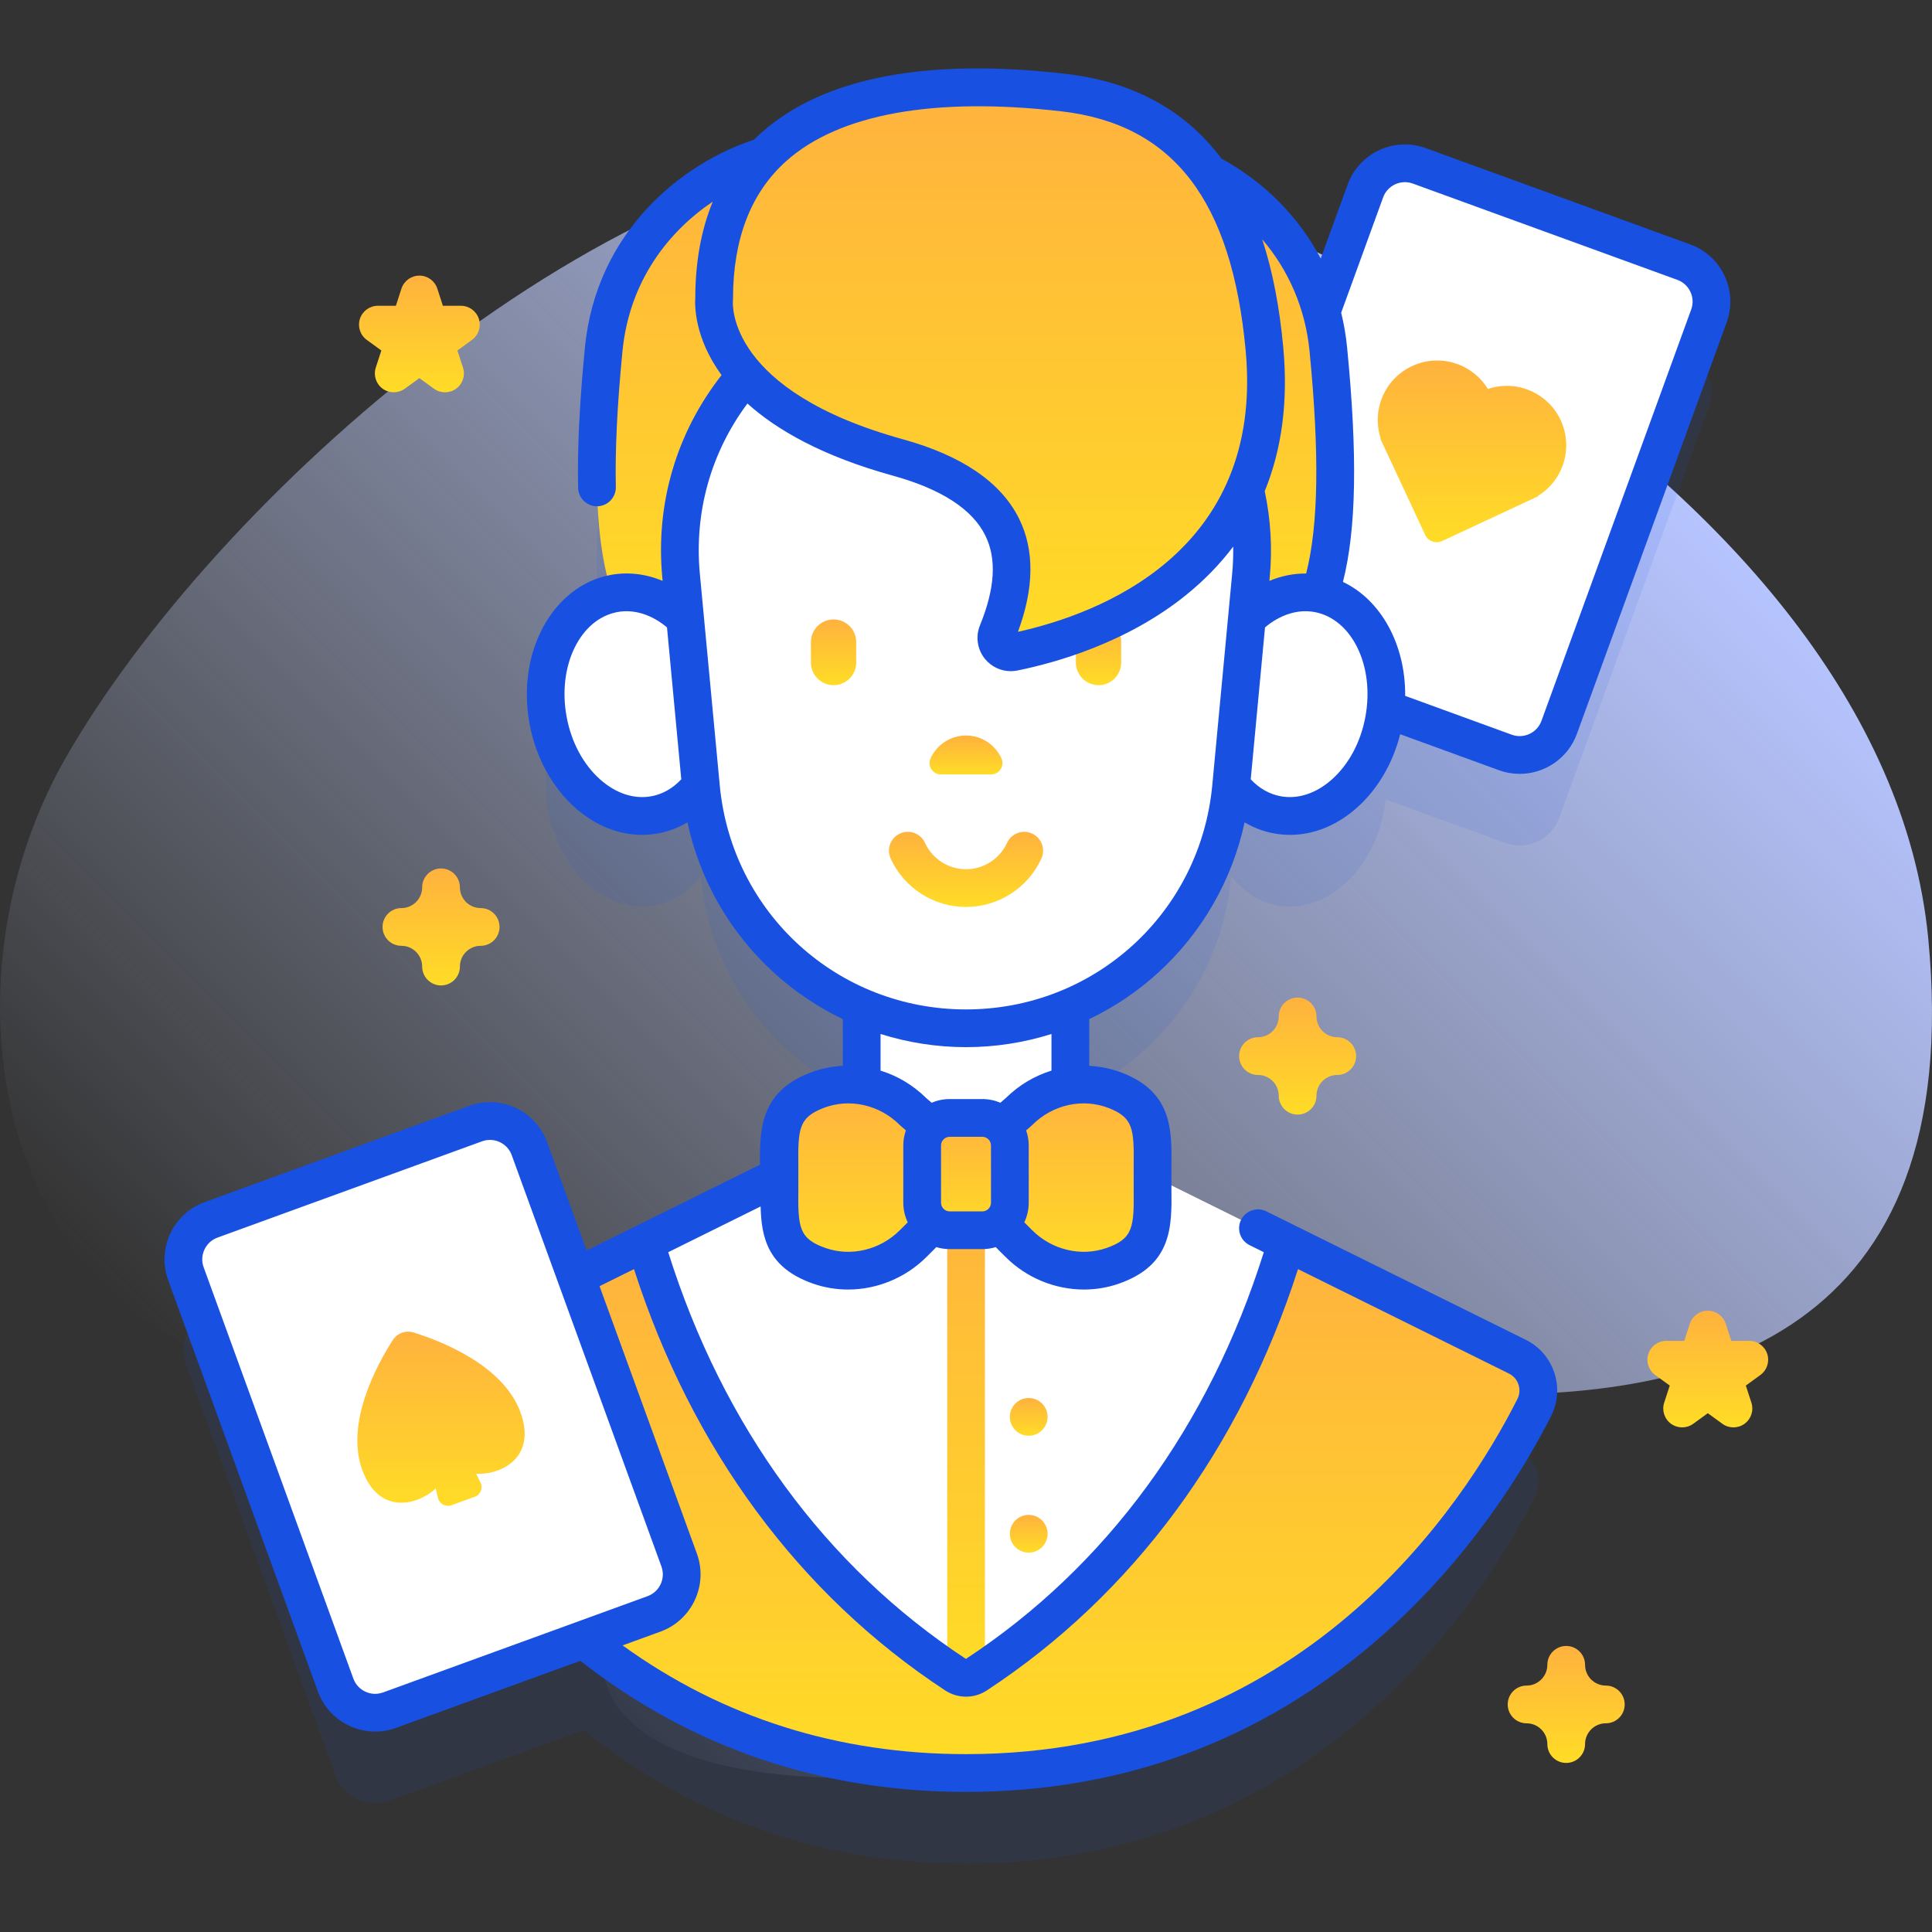
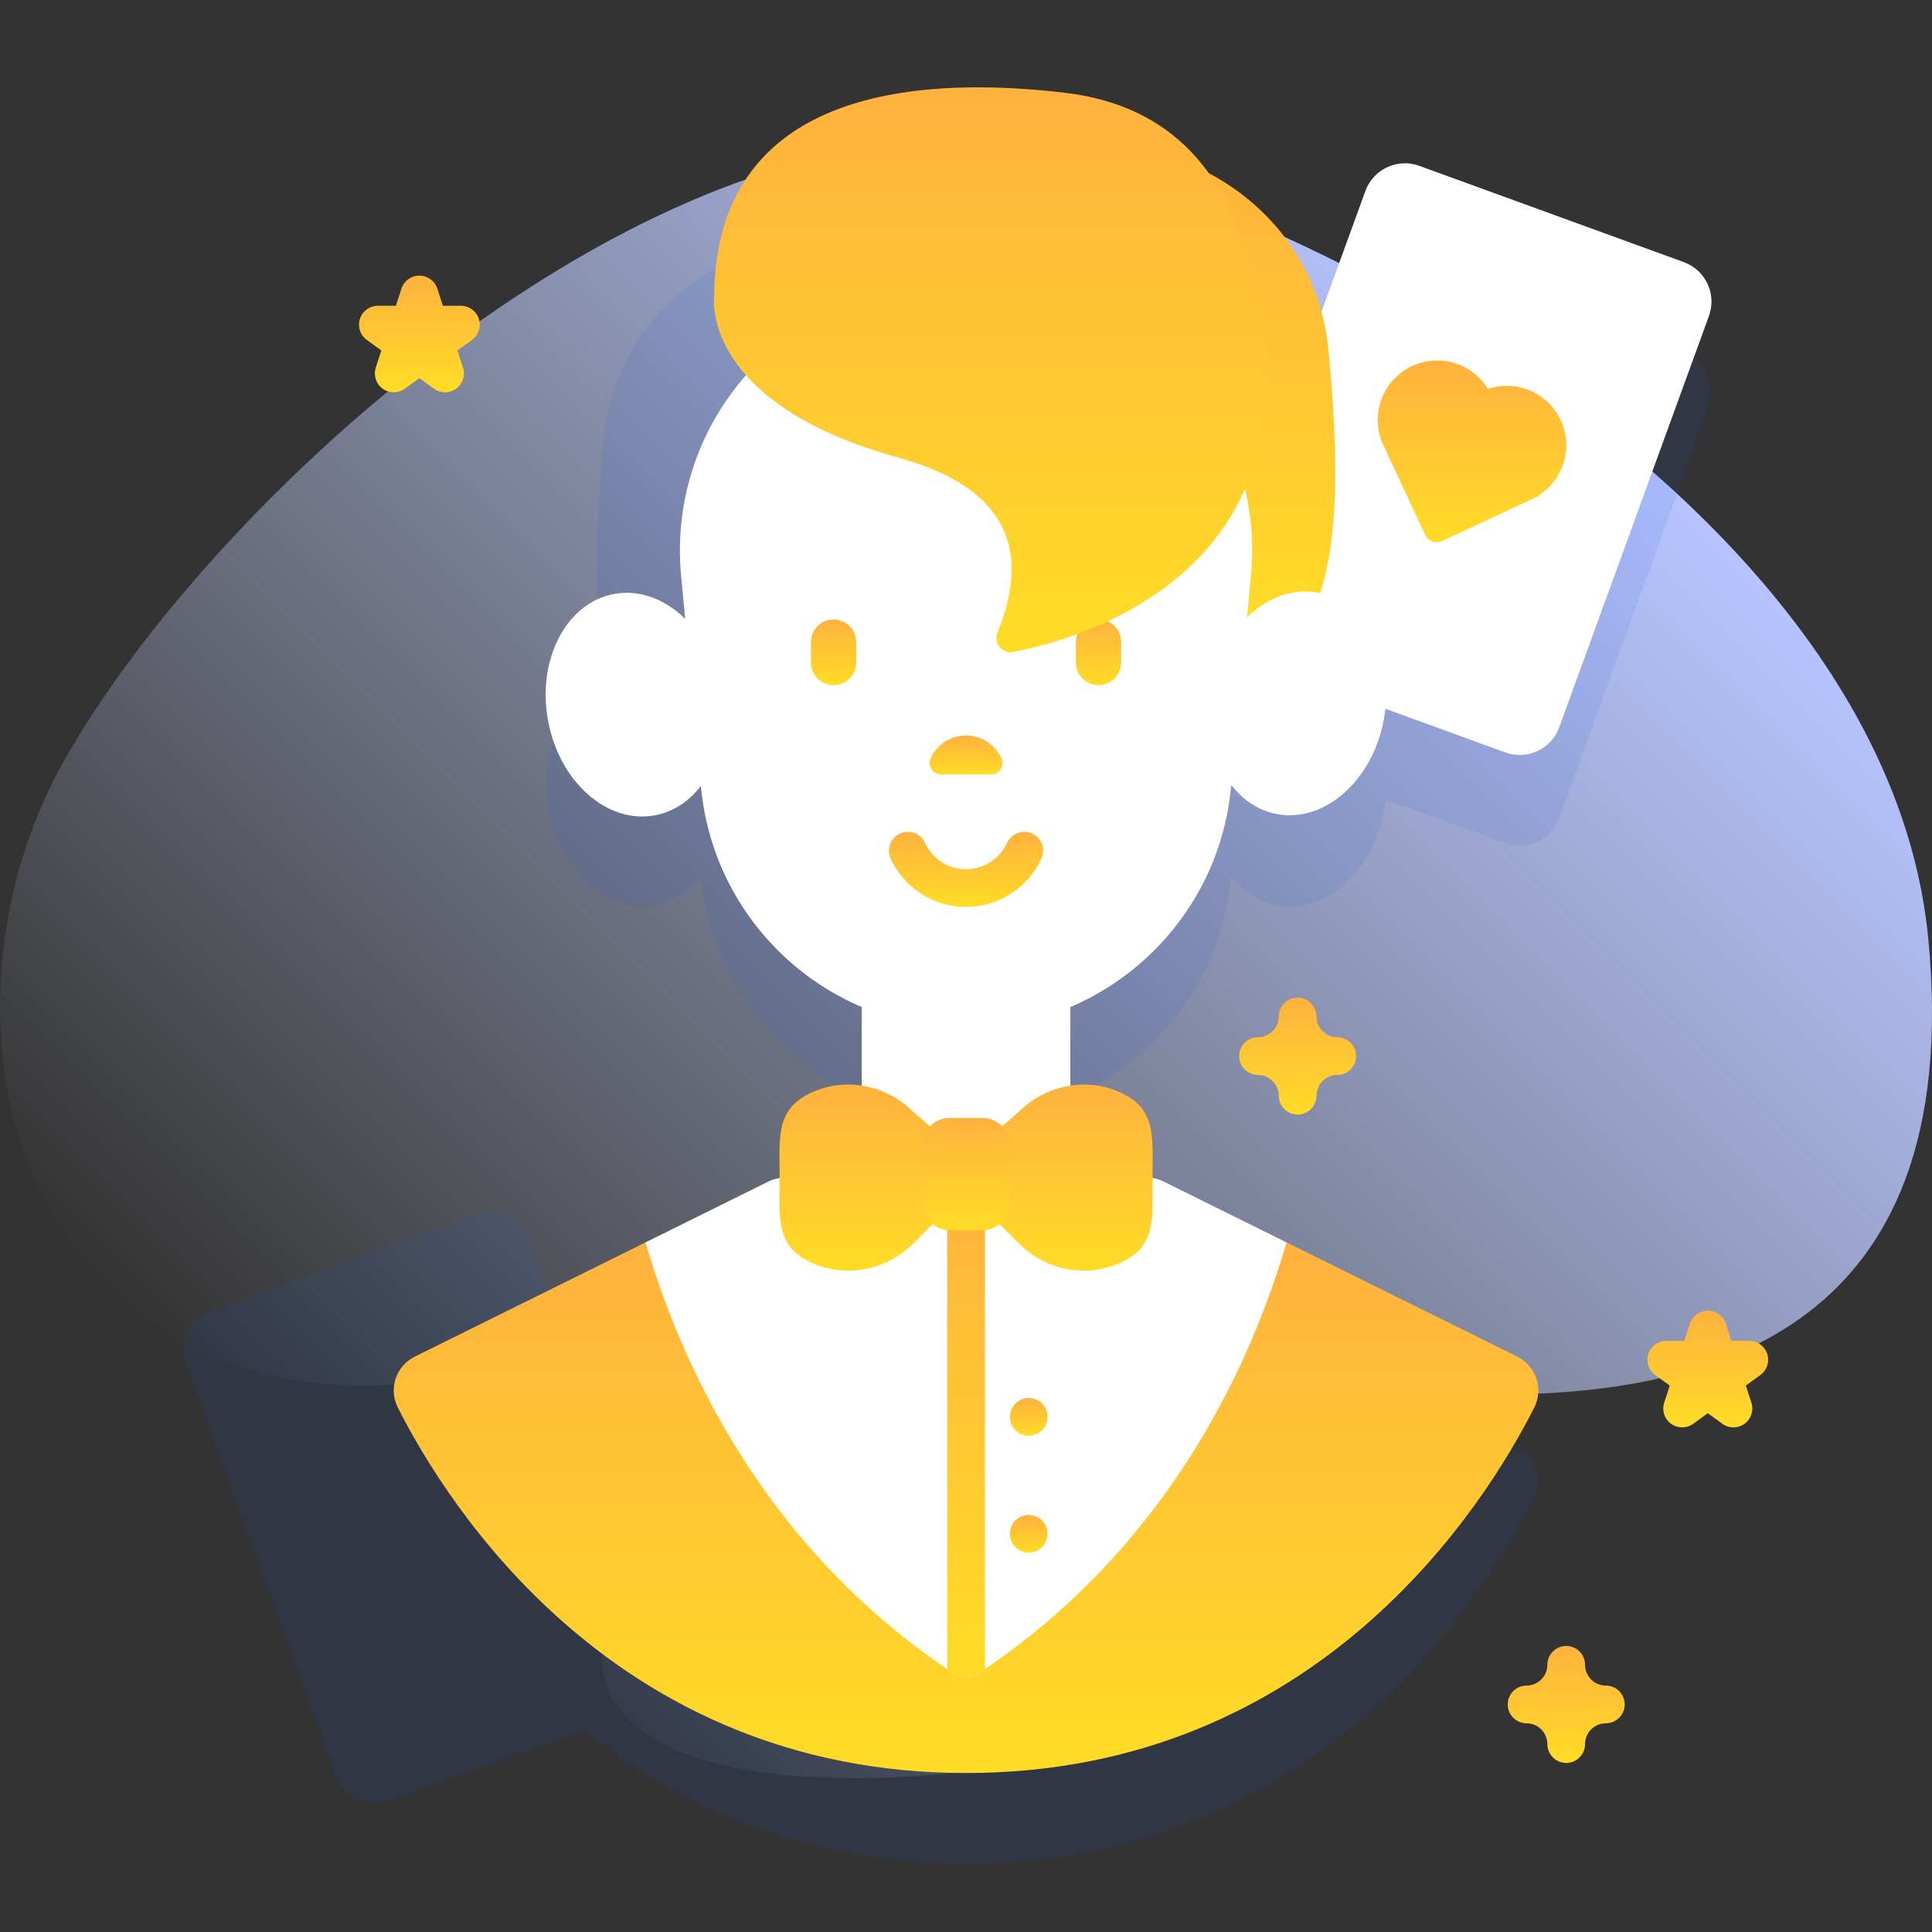
<svg xmlns="http://www.w3.org/2000/svg" width="200" height="200" viewBox="0 0 200 200" fill="none">
  <rect x="0" y="0" width="200" height="200" fill="#333333" stroke="none" />
  <g clip-path="url(#clip0_1101_37025)">
    <path d="M199.612 97.149C194.998 49.186 124.511 14.803 97.761 14.756C63.441 14.696 22.035 51.776 6.767 78.507C-7.229 103.011 -0.153 140.334 33.991 143.274C55.745 145.146 92.462 127.876 69.64 155.919C37.904 194.917 118.161 186.119 134.436 172.67C147.411 161.948 125.301 153.884 117.889 147.452C90.266 123.483 207.565 179.805 199.612 97.149Z" fill="url(#paint0_linear_1101_37025)" />
    <path opacity="0.1" d="M174.308 36.511L146.921 26.543C144.664 25.721 142.167 26.885 141.346 29.143L136.794 41.648C134.967 34.912 130.34 30.046 125.115 27.291C121.484 22.255 116.364 19.679 110.091 18.959C101.485 17.97 86.851 17.453 79.101 25.557C71.309 27.914 63.54 34.811 62.494 45.544C61.376 57.015 61.503 65.289 63.376 70.856C58.556 71.882 55.59 77.668 56.734 83.909C57.894 90.237 62.839 94.632 67.779 93.727C69.699 93.374 71.334 92.27 72.55 90.684L72.565 90.847C73.539 101.197 80.157 109.757 89.201 113.615V121.755C87.632 121.516 86.003 121.673 84.47 122.281C80.209 123.97 80.702 126.971 80.702 131.282V131.331C80.3 131.391 79.907 131.507 79.541 131.69L59.635 141.545L54.809 128.286C53.988 126.029 51.492 124.865 49.234 125.686L21.848 135.654C19.59 136.476 18.426 138.972 19.248 141.23L34.746 183.811C35.568 186.068 38.064 187.232 40.321 186.411L60.432 179.091C69.84 186.704 82.788 192.917 100.002 192.917C136.404 192.917 153.744 165.136 158.826 155.081C159.807 153.143 159.018 150.78 157.072 149.815L120.463 131.69C120.097 131.507 119.704 131.391 119.302 131.331C119.302 131.314 119.302 131.298 119.302 131.282C119.302 126.971 119.795 123.97 115.534 122.281C114.001 121.673 112.372 121.516 110.804 121.755V113.615C119.847 109.757 126.465 101.197 127.439 90.847L127.454 90.684C128.67 92.27 130.305 93.374 132.226 93.727C137.165 94.632 142.11 90.237 143.27 83.909C143.342 83.522 143.396 83.137 143.436 82.754L155.834 87.267C158.092 88.089 160.588 86.925 161.41 84.667L176.908 42.086C177.729 39.828 176.565 37.332 174.308 36.511Z" fill="#1850E2" />
    <path d="M155.836 77.892L128.449 67.924C126.192 67.102 125.028 64.606 125.849 62.349L141.347 19.768C142.169 17.51 144.665 16.346 146.923 17.168L174.309 27.136C176.567 27.958 177.731 30.454 176.909 32.711L161.411 75.292C160.59 77.549 158.093 78.713 155.836 77.892Z" fill="white" />
    <path d="M154.025 40.266C152.415 37.625 149.044 36.559 146.176 37.897C143.32 39.229 141.971 42.472 142.933 45.392L142.89 45.412L147.535 55.373C147.842 56.032 148.626 56.317 149.285 56.01L159.246 51.365L159.226 51.322C161.84 49.704 162.892 46.352 161.56 43.496C160.222 40.628 156.955 39.278 154.025 40.266Z" fill="url(#paint1_linear_1101_37025)" />
    <path d="M89.203 96.207H110.805V122.445H89.203V96.207Z" fill="white" />
    <path d="M158.828 145.707C153.746 155.761 136.406 183.542 100.004 183.542C63.601 183.542 46.265 155.761 41.179 145.707C40.199 143.769 40.988 141.406 42.933 140.441L66.823 128.613H133.184L157.074 140.441C159.019 141.406 159.808 143.769 158.828 145.707Z" fill="url(#paint2_linear_1101_37025)" />
    <path d="M120.462 122.315C119.923 122.046 119.329 121.909 118.727 121.909H81.274C80.673 121.909 80.079 122.046 79.54 122.315L66.82 128.613C69.408 137.372 76.959 158.938 98.916 173.359C99.576 173.793 100.426 173.793 101.086 173.359C123.043 158.938 130.594 137.372 133.182 128.613L120.462 122.315Z" fill="white" />
    <path d="M98.055 172.778C98.342 172.972 98.631 173.165 98.923 173.358C99.582 173.792 100.434 173.792 101.093 173.358C101.385 173.166 101.674 172.972 101.961 172.778V121.909H98.055V172.778H98.055Z" fill="url(#paint3_linear_1101_37025)" />
    <path d="M100.005 119.839L94.544 115.092C91.905 112.453 87.942 111.532 84.473 112.906C80.212 114.595 80.705 117.596 80.705 121.907C80.705 126.333 80.186 129.416 84.823 131.038C88.217 132.225 91.996 131.271 94.538 128.728L100.005 123.262V119.839Z" fill="url(#paint4_linear_1101_37025)" />
    <path d="M100.008 119.839L105.469 115.092C108.107 112.453 112.071 111.532 115.539 112.906C119.8 114.595 119.308 117.596 119.308 121.907C119.308 126.333 119.827 129.416 115.189 131.038C111.795 132.225 108.017 131.271 105.474 128.728L100.008 123.262V119.839Z" fill="url(#paint5_linear_1101_37025)" />
    <path d="M101.693 127.354H98.322C96.746 127.354 95.469 126.077 95.469 124.501V118.58C95.469 117.005 96.746 115.728 98.322 115.728H101.693C103.269 115.728 104.546 117.005 104.546 118.58V124.501C104.546 126.077 103.268 127.354 101.693 127.354Z" fill="url(#paint6_linear_1101_37025)" />
    <path d="M106.492 148.628C107.571 148.628 108.445 147.753 108.445 146.675C108.445 145.596 107.571 144.722 106.492 144.722C105.414 144.722 104.539 145.596 104.539 146.675C104.539 147.753 105.414 148.628 106.492 148.628Z" fill="url(#paint7_linear_1101_37025)" />
    <path d="M106.492 160.728C107.571 160.728 108.445 159.853 108.445 158.774C108.445 157.696 107.571 156.821 106.492 156.821C105.414 156.821 104.539 157.696 104.539 158.774C104.539 159.853 105.414 160.728 106.492 160.728Z" fill="url(#paint8_linear_1101_37025)" />
-     <path d="M73.687 65.501C74.628 38.817 95.091 30.92 95.091 30.92C102.195 7.159 64.879 11.703 62.494 36.169C61.066 50.824 61.669 60.262 65.35 65.502H73.687V65.501Z" fill="url(#paint9_linear_1101_37025)" />
    <path d="M126.318 65.501H134.654C138.335 60.262 138.939 50.824 137.51 36.169C135.125 11.703 97.809 7.159 104.913 30.92C104.913 30.92 125.376 38.818 126.318 65.501Z" fill="url(#paint10_linear_1101_37025)" />
    <path d="M143.258 74.453C144.416 68.123 141.349 62.258 136.407 61.354C131.465 60.45 126.52 64.849 125.362 71.18C124.204 77.51 127.272 83.374 132.213 84.278C137.155 85.182 142.1 80.784 143.258 74.453Z" fill="white" />
    <path d="M67.774 84.407C72.716 83.503 75.783 77.639 74.625 71.308C73.467 64.978 68.522 60.579 63.581 61.483C58.639 62.387 55.572 68.252 56.73 74.582C57.888 80.912 62.832 85.311 67.774 84.407Z" fill="white" />
    <path d="M100.003 106.447C85.784 106.447 73.899 95.629 72.566 81.472L70.507 59.593C68.985 43.425 81.703 29.452 97.943 29.452H102.062C118.302 29.452 131.021 43.425 129.499 59.593L127.439 81.472C126.107 95.629 114.222 106.447 100.003 106.447Z" fill="white" />
    <path d="M100 76.142C98.372 76.142 96.97 77.108 96.336 78.497C95.979 79.278 96.54 80.169 97.399 80.169H102.602C103.461 80.169 104.022 79.278 103.665 78.497C103.03 77.108 101.628 76.142 100 76.142Z" fill="url(#paint11_linear_1101_37025)" />
    <path d="M100.002 93.89C96.653 93.89 93.59 91.921 92.2 88.874C91.752 87.892 92.185 86.734 93.166 86.286C94.147 85.839 95.306 86.271 95.754 87.253C96.511 88.912 98.179 89.984 100.002 89.984C101.826 89.984 103.493 88.912 104.251 87.253C104.699 86.271 105.858 85.84 106.838 86.286C107.82 86.734 108.252 87.892 107.805 88.874C106.414 91.921 103.352 93.89 100.002 93.89Z" fill="url(#paint12_linear_1101_37025)" />
    <path d="M86.289 70.929C84.995 70.929 83.945 69.88 83.945 68.586V66.468C83.945 65.174 84.995 64.124 86.289 64.124C87.584 64.124 88.633 65.174 88.633 66.468V68.586C88.633 69.88 87.584 70.929 86.289 70.929Z" fill="url(#paint13_linear_1101_37025)" />
    <path d="M113.719 70.929C112.424 70.929 111.375 69.88 111.375 68.586V66.468C111.375 65.174 112.424 64.124 113.719 64.124C115.013 64.124 116.062 65.174 116.062 66.468V68.586C116.062 69.88 115.013 70.929 113.719 70.929Z" fill="url(#paint14_linear_1101_37025)" />
    <path d="M73.929 30.92C73.929 30.92 72.68 41.757 92.96 47.359C106.349 51.058 105.873 59.052 103.255 65.476C102.806 66.577 103.771 67.731 104.937 67.496C112.589 65.952 133.051 59.612 130.903 36.169C129.283 18.494 121.631 10.908 110.092 9.583C97.981 8.192 73.929 7.728 73.929 30.92Z" fill="url(#paint15_linear_1101_37025)" />
-     <path d="M67.709 167.069L40.322 177.037C38.065 177.859 35.568 176.695 34.747 174.437L19.248 131.856C18.426 129.598 19.59 127.102 21.848 126.28L49.234 116.312C51.492 115.491 53.988 116.655 54.81 118.912L70.308 161.493C71.13 163.751 69.966 166.247 67.709 167.069Z" fill="white" />
-     <path d="M178.531 28.559C177.819 27.032 176.555 25.874 174.974 25.3L147.586 15.331C144.319 14.143 140.696 15.835 139.509 19.1L136.721 26.765C134.468 22.476 130.956 18.896 126.445 16.417C126.209 16.102 125.966 15.795 125.717 15.495C121.999 11.032 116.817 8.39 110.313 7.643C95.816 5.977 85.213 8.034 78.799 13.754C78.539 13.986 78.289 14.225 78.044 14.468C70.648 16.881 61.726 23.911 60.55 35.98C59.989 41.73 59.759 46.478 59.846 50.498C59.868 51.562 60.739 52.409 61.797 52.409C61.812 52.409 61.826 52.409 61.84 52.409C62.919 52.385 63.774 51.492 63.751 50.414C63.668 46.551 63.892 41.953 64.438 36.359C65.149 29.064 69.225 23.947 73.782 20.877C72.591 23.776 71.983 27.102 71.975 30.841C71.922 31.603 71.878 34.97 74.697 38.833C70.019 44.789 67.845 52.162 68.561 59.775L68.594 60.129C66.863 59.409 65.021 59.185 63.223 59.515C57.232 60.614 53.458 67.51 54.811 74.886C55.45 78.373 57.13 81.473 59.54 83.615C61.612 85.457 64.019 86.424 66.458 86.424C67.014 86.424 67.573 86.373 68.129 86.272C69.209 86.074 70.225 85.683 71.163 85.129C72.453 91.107 75.561 96.549 80.135 100.712C82.282 102.666 84.681 104.268 87.247 105.5V110.336C86.065 110.396 84.884 110.64 83.75 111.09C78.732 113.081 78.633 116.882 78.674 120.565L60.723 129.452L56.644 118.245C55.455 114.978 51.83 113.287 48.565 114.477L21.179 124.445C17.913 125.634 16.223 129.258 17.412 132.524L32.91 175.105C33.84 177.662 36.264 179.253 38.839 179.253C39.553 179.253 40.28 179.131 40.989 178.872L60.073 171.926C71.572 180.929 84.999 185.495 100.001 185.495C116.126 185.495 130.402 180.24 142.433 169.875C152.243 161.423 158.006 151.657 160.568 146.588C161.279 145.184 161.397 143.589 160.9 142.096C160.404 140.601 159.352 139.391 157.938 138.69L131.091 125.398C130.124 124.918 128.953 125.314 128.474 126.281C127.995 127.248 128.391 128.42 129.358 128.898L130.83 129.627C125.157 147.662 114.527 162.196 99.989 171.728C85.476 162.196 74.847 147.662 69.174 129.627L78.739 124.892C78.814 128.144 79.503 131.249 84.174 132.882C85.348 133.293 86.571 133.492 87.791 133.492C90.765 133.492 93.723 132.306 95.918 130.111L96.927 129.102C97.368 129.235 97.834 129.308 98.317 129.308H101.688C102.171 129.308 102.637 129.235 103.078 129.102L104.087 130.111C106.282 132.307 109.239 133.492 112.214 133.492C113.434 133.492 114.657 133.293 115.831 132.882C121.355 130.951 121.31 126.961 121.266 123.103C121.261 122.717 121.261 121.103 121.265 120.718C121.308 116.98 121.352 113.113 116.254 111.09C115.12 110.641 113.939 110.398 112.757 110.337V105.501C115.324 104.27 117.722 102.668 119.869 100.714C124.442 96.55 127.551 91.108 128.841 85.13C129.779 85.684 130.794 86.075 131.873 86.272C132.43 86.375 132.988 86.425 133.546 86.425C135.985 86.425 138.392 85.457 140.464 83.616C142.613 81.707 144.178 79.035 144.946 76.007L155.167 79.73C155.876 79.987 156.601 80.11 157.314 80.11C159.89 80.109 162.315 78.518 163.244 75.961L178.744 33.379C179.318 31.797 179.243 30.085 178.531 28.559ZM67.426 82.429C65.64 82.757 63.761 82.14 62.134 80.695C60.372 79.129 59.135 76.816 58.653 74.182C57.688 68.924 60.055 64.068 63.928 63.357C65.64 63.044 67.474 63.623 69.047 64.948L70.526 80.674C69.648 81.611 68.589 82.216 67.426 82.429ZM39.652 175.202C38.411 175.653 37.032 175.011 36.58 173.769L21.082 131.188C20.63 129.946 21.272 128.568 22.514 128.116L49.901 118.148C50.17 118.05 50.446 118.003 50.718 118.003C51.697 118.003 52.619 118.608 52.973 119.58L68.471 162.161C68.923 163.404 68.281 164.782 67.039 165.234L39.652 175.202ZM97.843 174.992C98.499 175.423 99.25 175.638 100.001 175.638C100.752 175.638 101.503 175.423 102.158 174.993C117.278 165.062 128.378 150.014 134.369 131.379L156.203 142.189C156.675 142.424 157.026 142.828 157.192 143.327C157.358 143.824 157.319 144.356 157.081 144.824C151.495 155.878 134.749 181.588 100.001 181.588C86.745 181.588 74.804 177.802 64.452 170.332L68.374 168.904C71.64 167.716 73.33 164.091 72.141 160.825L62.066 133.145L65.632 131.379C71.624 150.014 82.724 165.062 97.843 174.992ZM135.565 36.359C136.599 46.973 136.491 54.36 135.213 59.37C133.926 59.359 132.639 59.616 131.408 60.129L131.441 59.776C131.725 56.773 131.547 53.772 130.924 50.845C132.706 46.487 133.353 41.527 132.846 35.992C132.457 31.752 131.732 28.03 130.665 24.775C133.419 27.993 135.137 31.97 135.565 36.359ZM93.155 127.348C91.113 129.39 88.094 130.114 85.462 129.194C82.709 128.232 82.599 127.061 82.644 123.147C82.649 122.746 82.649 121.073 82.644 120.673C82.601 116.854 82.699 115.709 85.19 114.721C87.895 113.648 91.024 114.336 93.158 116.473C93.19 116.505 93.224 116.536 93.259 116.566L93.776 117.016C93.606 117.507 93.509 118.032 93.509 118.58V124.502C93.509 125.229 93.676 125.917 93.967 126.536L93.155 127.348ZM102.587 124.502C102.587 124.998 102.183 125.402 101.687 125.402H98.315C97.819 125.402 97.415 124.998 97.415 124.502V118.58C97.415 118.084 97.819 117.68 98.315 117.68H101.687C102.183 117.68 102.587 118.084 102.587 118.58V124.502ZM103.562 114.155C102.986 113.91 102.352 113.774 101.687 113.774H98.316C97.651 113.774 97.017 113.91 96.44 114.155L95.871 113.661C94.513 112.318 92.888 111.366 91.154 110.828V107.039C93.991 107.93 96.969 108.401 100.001 108.401C103.034 108.401 106.012 107.93 108.849 107.039V110.828C107.115 111.366 105.489 112.318 104.131 113.661L103.562 114.155ZM114.812 114.72C117.303 115.709 117.401 116.854 117.358 120.673C117.353 121.072 117.353 122.746 117.358 123.146C117.403 127.061 117.293 128.232 114.54 129.194C111.91 130.114 108.889 129.39 106.847 127.348L106.035 126.536C106.326 125.917 106.493 125.229 106.493 124.501V118.58C106.493 118.032 106.396 117.507 106.227 117.016L106.744 116.566C106.779 116.536 106.812 116.504 106.845 116.472C108.978 114.335 112.105 113.648 114.812 114.72ZM127.552 59.409L125.494 81.288C124.249 94.518 113.289 104.495 100.001 104.495C86.712 104.495 75.752 94.518 74.508 81.288L72.449 59.409C71.849 53.027 73.594 46.843 77.373 41.772C80.405 44.502 85.117 47.22 92.438 49.242C97.441 50.625 100.659 52.71 102.002 55.441C103.191 57.859 103.009 60.9 101.445 64.739C100.966 65.913 101.171 67.25 101.98 68.228C102.644 69.03 103.62 69.479 104.637 69.479C104.864 69.479 105.093 69.456 105.322 69.41C109.212 68.625 116.66 66.562 122.823 61.562C124.692 60.046 126.303 58.385 127.66 56.584C127.674 57.524 127.642 58.466 127.552 59.409ZM105.377 65.406C107.055 60.884 107.1 56.955 105.508 53.718C103.65 49.942 99.603 47.169 93.478 45.477C75.352 40.47 75.835 31.554 75.871 31.12C75.877 31.054 75.881 30.988 75.881 30.921C75.881 24.73 77.737 19.935 81.398 16.67C86.868 11.793 96.712 10.012 109.868 11.524C121.461 12.855 127.526 20.743 128.956 36.348C130.865 57.178 113.74 63.549 105.377 65.406ZM141.349 74.181C140.867 76.815 139.63 79.129 137.868 80.695C136.24 82.14 134.361 82.755 132.575 82.428C131.413 82.216 130.354 81.611 129.475 80.673L130.954 64.948C132.527 63.621 134.36 63.042 136.074 63.357C139.947 64.068 142.313 68.923 141.349 74.181ZM175.072 32.041L159.572 74.624C159.12 75.866 157.74 76.507 156.501 76.058L145.464 72.037C145.512 66.754 142.976 62.11 139.022 60.241C140.412 54.74 140.538 47.119 139.453 35.98C139.333 34.748 139.125 33.544 138.838 32.372L143.18 20.434C143.631 19.193 145.01 18.551 146.251 19.001L173.638 28.97C174.239 29.189 174.72 29.629 174.99 30.21C175.262 30.791 175.29 31.441 175.072 32.041Z" fill="#1850E2" />
-     <path d="M42.812 137.939C42.003 137.688 41.124 138.008 40.666 138.721C39.057 141.22 35.714 147.287 37.506 152.182C39.224 156.874 43.226 155.833 45.105 154.091L45.342 155.073C45.49 155.689 46.14 156.038 46.735 155.821L47.945 155.381L49.156 154.94C49.75 154.724 50.024 154.038 49.742 153.472L49.291 152.567C51.851 152.694 55.585 150.919 53.885 146.22C52.112 141.319 45.65 138.821 42.812 137.939Z" fill="url(#paint16_linear_1101_37025)" />
    <path d="M162.133 182.498C161.054 182.498 160.18 181.624 160.18 180.545C160.18 179.361 159.216 178.396 158.031 178.396C156.952 178.396 156.078 177.522 156.078 176.443C156.078 175.364 156.952 174.49 158.031 174.49C159.216 174.49 160.18 173.526 160.18 172.342C160.18 171.263 161.054 170.389 162.133 170.389C163.212 170.389 164.086 171.263 164.086 172.342C164.086 173.526 165.05 174.49 166.234 174.49C167.313 174.49 168.188 175.364 168.188 176.443C168.188 177.522 167.313 178.396 166.234 178.396C165.05 178.396 164.086 179.361 164.086 180.545C164.086 181.624 163.211 182.498 162.133 182.498Z" fill="url(#paint17_linear_1101_37025)" />
-     <path d="M45.656 102.012C44.578 102.012 43.703 101.137 43.703 100.059C43.703 98.874 42.739 97.91 41.555 97.91C40.476 97.91 39.602 97.036 39.602 95.957C39.602 94.878 40.476 94.004 41.555 94.004C42.739 94.004 43.703 93.04 43.703 91.856C43.703 90.777 44.578 89.902 45.656 89.902C46.735 89.902 47.609 90.777 47.609 91.856C47.609 93.04 48.573 94.004 49.758 94.004C50.836 94.004 51.711 94.878 51.711 95.957C51.711 97.036 50.836 97.91 49.758 97.91C48.573 97.91 47.609 98.874 47.609 100.059C47.609 101.137 46.735 102.012 45.656 102.012Z" fill="url(#paint18_linear_1101_37025)" />
    <path d="M134.329 115.381C133.25 115.381 132.375 114.507 132.375 113.428C132.375 112.243 131.411 111.279 130.227 111.279C129.148 111.279 128.273 110.405 128.273 109.326C128.273 108.247 129.148 107.373 130.227 107.373C131.411 107.373 132.375 106.409 132.375 105.225C132.375 104.146 133.25 103.271 134.329 103.271C135.407 103.271 136.282 104.146 136.282 105.225C136.282 106.409 137.245 107.373 138.43 107.373C139.509 107.373 140.383 108.247 140.383 109.326C140.383 110.405 139.509 111.279 138.43 111.279C137.245 111.279 136.282 112.243 136.282 113.428C136.282 114.507 135.407 115.381 134.329 115.381Z" fill="url(#paint19_linear_1101_37025)" />
    <path d="M46.069 40.611C45.666 40.611 45.264 40.487 44.921 40.238L43.414 39.143L41.906 40.238C41.222 40.735 40.295 40.735 39.61 40.238C38.926 39.741 38.639 38.859 38.901 38.054L39.477 36.282L37.969 35.186C37.285 34.689 36.998 33.807 37.26 33.003C37.521 32.198 38.271 31.653 39.117 31.653H40.981L41.557 29.881C41.818 29.076 42.568 28.531 43.414 28.531C44.26 28.531 45.01 29.076 45.272 29.881L45.847 31.653H47.711C48.557 31.653 49.307 32.198 49.569 33.003C49.83 33.807 49.544 34.689 48.859 35.186L47.352 36.282L47.928 38.054C48.189 38.859 47.903 39.74 47.218 40.238C46.875 40.487 46.472 40.611 46.069 40.611Z" fill="url(#paint20_linear_1101_37025)" />
    <path d="M174.133 147.762C173.73 147.762 173.328 147.638 172.985 147.389C172.301 146.892 172.014 146.011 172.276 145.205L172.852 143.433L171.344 142.338C170.66 141.84 170.373 140.959 170.635 140.154C170.896 139.349 171.646 138.804 172.492 138.804H174.356L174.932 137.032C175.194 136.227 175.944 135.682 176.79 135.682C177.636 135.682 178.386 136.227 178.647 137.032L179.224 138.804H181.087C181.933 138.804 182.683 139.349 182.944 140.154C183.206 140.959 182.92 141.84 182.235 142.338L180.728 143.433L181.304 145.205C181.565 146.01 181.279 146.891 180.594 147.389C179.91 147.886 178.983 147.886 178.299 147.389L176.791 146.294L175.284 147.389C174.939 147.638 174.536 147.762 174.133 147.762Z" fill="url(#paint21_linear_1101_37025)" />
  </g>
  <defs>
    <linearGradient id="paint0_linear_1101_37025" x1="39.641" y1="161.865" x2="162.063" y2="39.444" gradientUnits="userSpaceOnUse">
      <stop stop-color="#D1DDFF" stop-opacity="0" />
      <stop offset="1" stop-color="#B6C4FF" />
    </linearGradient>
    <linearGradient id="paint1_linear_1101_37025" x1="152.381" y1="37.319" x2="152.381" y2="56.133" gradientUnits="userSpaceOnUse">
      <stop stop-color="#FFB23E" />
      <stop offset="1" stop-color="#FFDC26" />
    </linearGradient>
    <linearGradient id="paint2_linear_1101_37025" x1="100.004" y1="128.613" x2="100.004" y2="183.542" gradientUnits="userSpaceOnUse">
      <stop stop-color="#FFB23E" />
      <stop offset="1" stop-color="#FFDC26" />
    </linearGradient>
    <linearGradient id="paint3_linear_1101_37025" x1="100.008" y1="121.909" x2="100.008" y2="173.684" gradientUnits="userSpaceOnUse">
      <stop stop-color="#FFB23E" />
      <stop offset="1" stop-color="#FFDC26" />
    </linearGradient>
    <linearGradient id="paint4_linear_1101_37025" x1="90.346" y1="112.272" x2="90.346" y2="131.544" gradientUnits="userSpaceOnUse">
      <stop stop-color="#FFB23E" />
      <stop offset="1" stop-color="#FFDC26" />
    </linearGradient>
    <linearGradient id="paint5_linear_1101_37025" x1="109.666" y1="112.272" x2="109.666" y2="131.544" gradientUnits="userSpaceOnUse">
      <stop stop-color="#FFB23E" />
      <stop offset="1" stop-color="#FFDC26" />
    </linearGradient>
    <linearGradient id="paint6_linear_1101_37025" x1="100.007" y1="115.728" x2="100.007" y2="127.354" gradientUnits="userSpaceOnUse">
      <stop stop-color="#FFB23E" />
      <stop offset="1" stop-color="#FFDC26" />
    </linearGradient>
    <linearGradient id="paint7_linear_1101_37025" x1="106.492" y1="144.722" x2="106.492" y2="148.628" gradientUnits="userSpaceOnUse">
      <stop stop-color="#FFB23E" />
      <stop offset="1" stop-color="#FFDC26" />
    </linearGradient>
    <linearGradient id="paint8_linear_1101_37025" x1="106.492" y1="156.821" x2="106.492" y2="160.728" gradientUnits="userSpaceOnUse">
      <stop stop-color="#FFB23E" />
      <stop offset="1" stop-color="#FFDC26" />
    </linearGradient>
    <linearGradient id="paint9_linear_1101_37025" x1="78.885" y1="15.274" x2="78.885" y2="65.502" gradientUnits="userSpaceOnUse">
      <stop stop-color="#FFB23E" />
      <stop offset="1" stop-color="#FFDC26" />
    </linearGradient>
    <linearGradient id="paint10_linear_1101_37025" x1="121.119" y1="15.274" x2="121.119" y2="65.501" gradientUnits="userSpaceOnUse">
      <stop stop-color="#FFB23E" />
      <stop offset="1" stop-color="#FFDC26" />
    </linearGradient>
    <linearGradient id="paint11_linear_1101_37025" x1="100" y1="76.142" x2="100" y2="80.169" gradientUnits="userSpaceOnUse">
      <stop stop-color="#FFB23E" />
      <stop offset="1" stop-color="#FFDC26" />
    </linearGradient>
    <linearGradient id="paint12_linear_1101_37025" x1="100.002" y1="86.11" x2="100.002" y2="93.89" gradientUnits="userSpaceOnUse">
      <stop stop-color="#FFB23E" />
      <stop offset="1" stop-color="#FFDC26" />
    </linearGradient>
    <linearGradient id="paint13_linear_1101_37025" x1="86.289" y1="64.124" x2="86.289" y2="70.929" gradientUnits="userSpaceOnUse">
      <stop stop-color="#FFB23E" />
      <stop offset="1" stop-color="#FFDC26" />
    </linearGradient>
    <linearGradient id="paint14_linear_1101_37025" x1="113.719" y1="64.124" x2="113.719" y2="70.929" gradientUnits="userSpaceOnUse">
      <stop stop-color="#FFB23E" />
      <stop offset="1" stop-color="#FFDC26" />
    </linearGradient>
    <linearGradient id="paint15_linear_1101_37025" x1="102.487" y1="9.04" x2="102.487" y2="67.526" gradientUnits="userSpaceOnUse">
      <stop stop-color="#FFB23E" />
      <stop offset="1" stop-color="#FFDC26" />
    </linearGradient>
    <linearGradient id="paint16_linear_1101_37025" x1="45.653" y1="137.854" x2="45.653" y2="155.886" gradientUnits="userSpaceOnUse">
      <stop stop-color="#FFB23E" />
      <stop offset="1" stop-color="#FFDC26" />
    </linearGradient>
    <linearGradient id="paint17_linear_1101_37025" x1="162.133" y1="170.389" x2="162.133" y2="182.498" gradientUnits="userSpaceOnUse">
      <stop stop-color="#FFB23E" />
      <stop offset="1" stop-color="#FFDC26" />
    </linearGradient>
    <linearGradient id="paint18_linear_1101_37025" x1="45.656" y1="89.902" x2="45.656" y2="102.012" gradientUnits="userSpaceOnUse">
      <stop stop-color="#FFB23E" />
      <stop offset="1" stop-color="#FFDC26" />
    </linearGradient>
    <linearGradient id="paint19_linear_1101_37025" x1="134.328" y1="103.271" x2="134.328" y2="115.381" gradientUnits="userSpaceOnUse">
      <stop stop-color="#FFB23E" />
      <stop offset="1" stop-color="#FFDC26" />
    </linearGradient>
    <linearGradient id="paint20_linear_1101_37025" x1="43.414" y1="28.531" x2="43.414" y2="40.611" gradientUnits="userSpaceOnUse">
      <stop stop-color="#FFB23E" />
      <stop offset="1" stop-color="#FFDC26" />
    </linearGradient>
    <linearGradient id="paint21_linear_1101_37025" x1="176.79" y1="135.682" x2="176.79" y2="147.762" gradientUnits="userSpaceOnUse">
      <stop stop-color="#FFB23E" />
      <stop offset="1" stop-color="#FFDC26" />
    </linearGradient>
    <clipPath id="clip0_1101_37025">
      <rect width="200" height="200" fill="white" />
    </clipPath>
  </defs>
</svg>